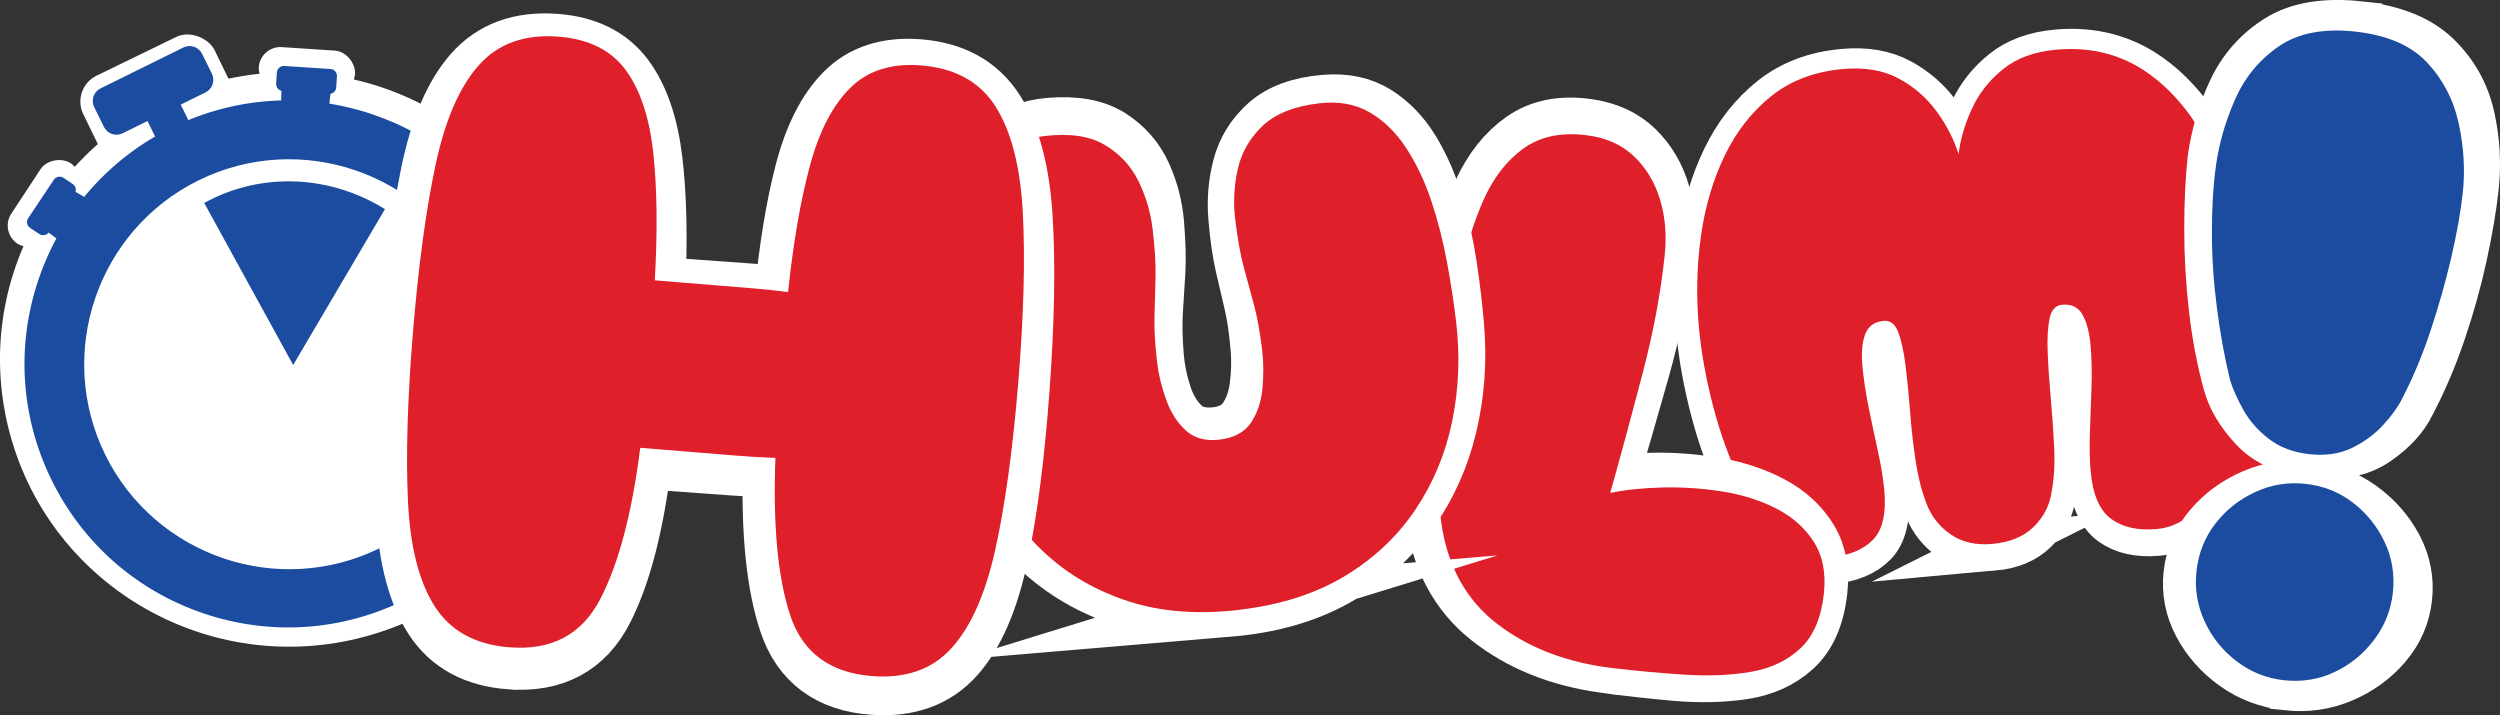
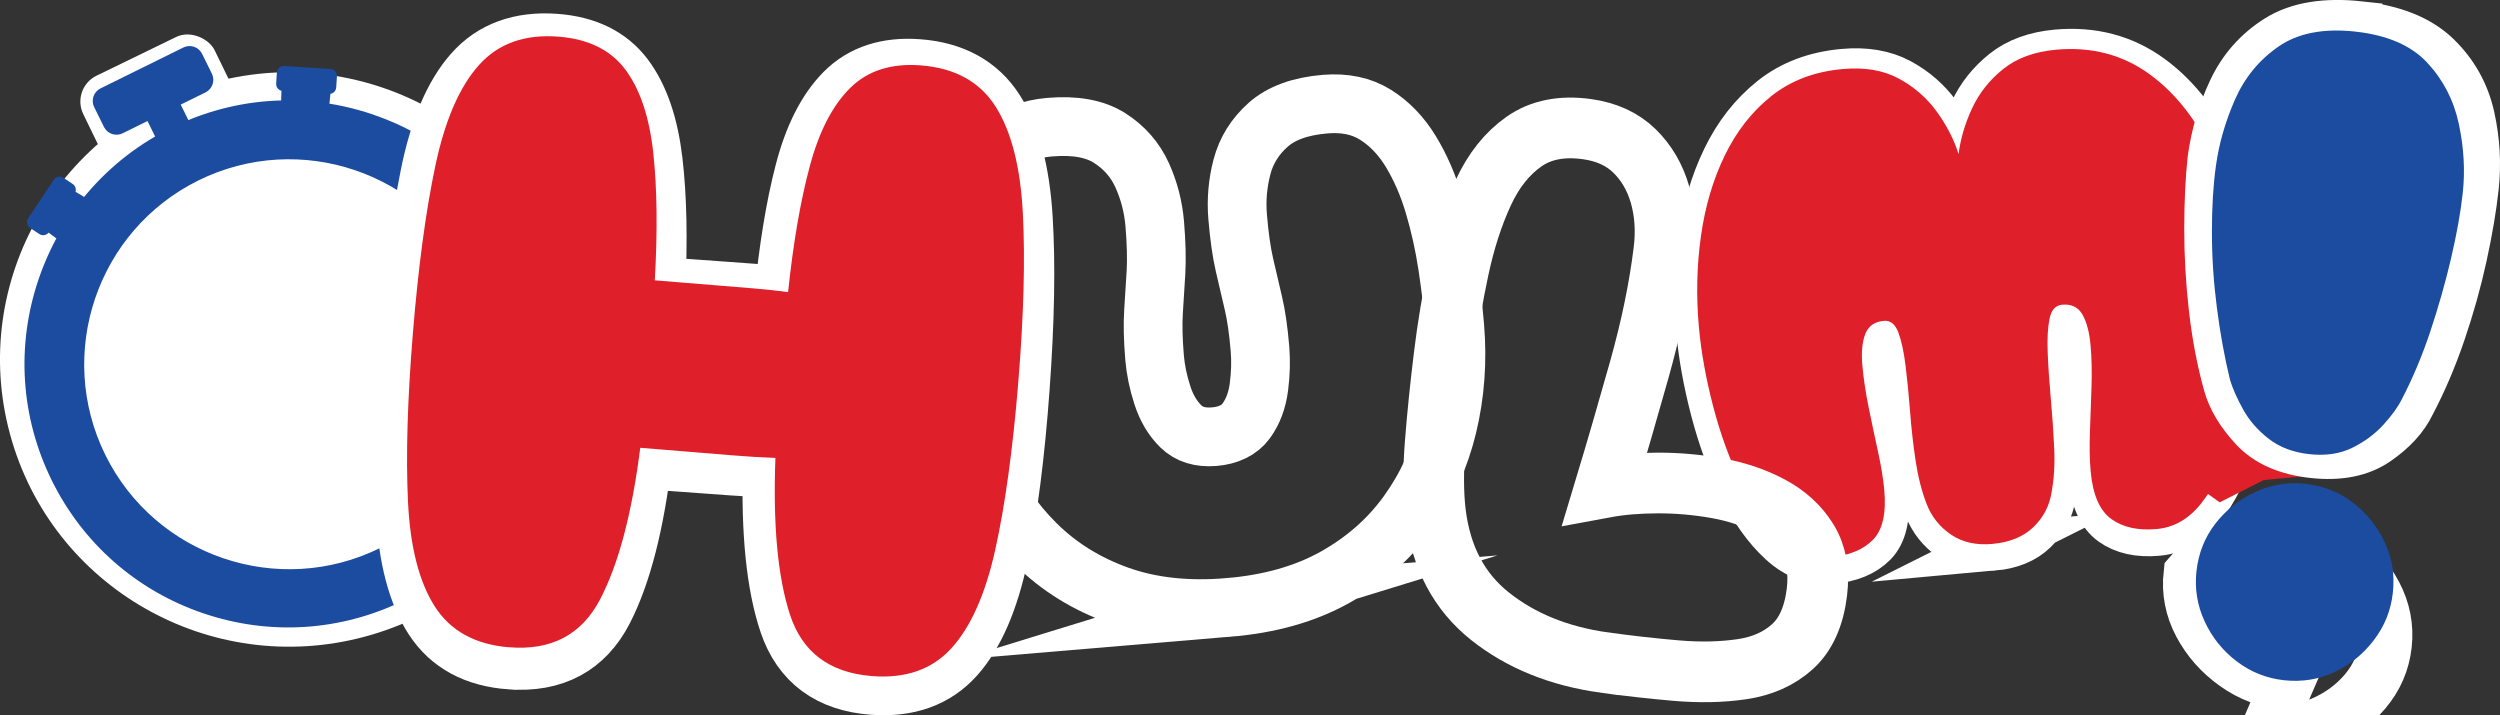
<svg xmlns="http://www.w3.org/2000/svg" id="uuid-d89eb99e-a322-4137-9794-43e1818b671e" viewBox="0 0 1049.09 300.15">
  <rect x="0" y="0" width="1049.09" height="300.15" fill="#333333" stroke="none" />
-   <rect x="-1.78" y="76.26" width="40.47" height="18.18" rx="9.09" ry="9.09" transform="translate(-63.01 53.9) rotate(-56.69)" style="fill:#fff;" />
-   <rect x="108.55" y="20.49" width="40.47" height="18.18" rx="9.09" ry="9.09" transform="translate(2.23 -8.43) rotate(3.78)" style="fill:#fff;" />
  <rect x="34.8" y="21.74" width="61.3" height="37.6" rx="12.07" ry="12.07" transform="translate(-11.14 32.7) rotate(-25.93)" style="fill:#fff;" />
  <path d="M238.53,119.46c17.45,64.26-20.85,130.41-85.56,147.74-64.7,17.33-131.31-20.71-148.76-84.97C-13.24,117.97,25.07,51.82,89.77,34.49c64.7-17.33,131.31,20.71,148.76,84.97Z" style="fill:#fff;" />
-   <path d="M161.54,87.76l-38.52,65.41-37.33-68.01c24.43-13.41,53.28-11.45,75.85,2.61Z" style="fill:#1b4ca0;" />
  <path d="M156.36,48c-8.02-2.72-16.2-4.49-24.42-5.33l.24-3.63,5.79.38c1.62.11,3.01-1.12,3.12-2.73l.3-4.63c.11-1.62-1.12-3.01-2.73-3.11l-19.35-1.26c-1.62-.11-3.01,1.12-3.12,2.73l-.3,4.63c-.11,1.62,1.12,3.01,2.73,3.12l5.79.38-.24,3.62c-15.34-.48-30.67,2.28-45.13,8.22l-3.2-6.49,10.41-5.14c2.9-1.43,4.09-4.95,2.66-7.85l-4.11-8.32c-1.43-2.9-4.95-4.09-7.85-2.66l-34.77,17.17c-2.9,1.43-4.09,4.95-2.66,7.85l4.11,8.32c1.43,2.9,4.95,4.09,7.85,2.66l10.41-5.14,3.2,6.49c-13.51,7.87-25.02,18.36-33.97,30.83l-3.02-2.01,3.22-4.83c.9-1.35.54-3.17-.81-4.06l-3.86-2.58c-1.35-.9-3.17-.54-4.06.81l-10.77,16.13c-.9,1.35-.54,3.17.81,4.06l3.86,2.58c1.35.9,3.17.54,4.06-.81l3.22-4.83,3.03,2.02c-4.33,7.04-7.9,14.61-10.62,22.63-9.48,27.96-7.5,57.94,5.57,84.42,13.07,26.47,35.67,46.28,63.63,55.75,27.96,9.48,57.94,7.5,84.42-5.57,26.47-13.07,46.28-35.67,55.75-63.63,9.48-27.96,7.5-57.94-5.57-84.42-13.07-26.47-35.67-46.28-63.63-55.75ZM159.43,229.99c-42.53,21-94.22,3.47-115.22-39.06-21-42.53-3.47-94.22,39.06-115.22,42.53-21,94.22-3.47,115.22,39.06,21,42.53,3.47,94.22-39.06,115.22ZM18.19,95.99l7.02,5.19,10.99-18.01-6.82-4.07-11.2,16.9ZM118.14,36.96l-.2,6.31,20.15,1.63.81-7.84-20.76-.1Z" style="fill:#1b4ca0;" />
  <path d="M836.46,229.62c-6.88.62-12.69-.68-17.44-3.92-4.75-3.23-8.16-7.53-10.23-12.88-2.07-5.35-3.61-11.41-4.62-18.15-1.01-6.74-1.78-13.6-2.31-20.59-.54-6.98-1.17-13.41-1.9-19.28-.73-5.87-1.75-10.53-3.05-13.98-1.31-3.45-3.33-5.05-6.08-4.8-3.93.36-6.53,2.23-7.81,5.61-1.28,3.38-1.67,7.78-1.18,13.18.49,5.41,1.36,11.22,2.62,17.44,1.26,6.23,2.56,12.39,3.91,18.51,1.34,6.12,2.23,11.53,2.66,16.25.89,9.82-.71,16.8-4.79,20.93-4.08,4.13-9.95,6.55-17.61,7.24-7.66.69-14.68-1.89-21.05-7.75-6.37-5.85-11.93-13.67-16.68-23.44-4.75-9.77-8.64-20.45-11.67-32.06-3.03-11.61-5.03-22.71-5.99-33.32-1.18-12.96-.89-25.66.85-38.1,1.74-12.43,5.07-23.73,10-33.88,4.92-10.15,11.44-18.46,19.57-24.94,8.13-6.48,18.08-10.25,29.87-11.32,9.23-.84,17.07.49,23.53,3.96,6.45,3.48,11.77,8.09,15.96,13.85,4.18,5.76,7.25,11.72,9.19,17.88.8-6.41,2.7-12.82,5.68-19.23,2.98-6.41,7.34-11.9,13.06-16.48,5.72-4.58,13.1-7.28,22.14-8.1,14.93-1.35,28.06,2.11,39.41,10.39,11.34,8.28,20.5,20.27,27.47,35.98,6.96,15.71,11.43,34.27,13.37,55.67.91,10.02.78,20.68-.37,31.97-1.16,11.3-3.32,21.89-6.48,31.78-3.16,9.89-7.32,18.09-12.47,24.6-5.16,6.51-11.37,10.09-18.63,10.75-7.86.71-14.22-.69-19.09-4.21-4.88-3.52-7.76-10.19-8.65-20.01-.43-4.72-.53-10.2-.31-16.46.22-6.26.44-12.56.66-18.92.21-6.35.08-12.23-.41-17.64s-1.62-9.66-3.39-12.76c-1.77-3.11-4.62-4.48-8.54-4.13-2.75.25-4.51,2.19-5.26,5.82-.76,3.63-1.02,8.36-.79,14.18.23,5.82.66,12.22,1.29,19.19.63,6.97,1.11,13.91,1.44,20.81.33,6.9-.05,13.18-1.12,18.82-.88,5.63-3.41,10.46-7.6,14.5-4.19,4.05-9.92,6.4-17.18,7.05Z" style="fill:none; stroke:#fff; stroke-miterlimit:10; stroke-width:19.72px;" />
  <path d="M836.14,228.25c-6.88.62-12.69-.68-17.44-3.92-4.75-3.23-8.16-7.53-10.23-12.88-2.07-5.36-3.61-11.41-4.62-18.15-1.01-6.74-1.78-13.6-2.31-20.59-.54-6.98-1.17-13.41-1.9-19.29-.73-5.87-1.75-10.53-3.05-13.98-1.31-3.44-3.33-5.05-6.08-4.8-3.93.36-6.53,2.23-7.81,5.61-1.28,3.38-1.67,7.78-1.18,13.18.49,5.41,1.36,11.22,2.62,17.44,1.26,6.23,2.56,12.39,3.91,18.51,1.34,6.12,2.23,11.53,2.66,16.25.89,9.82-.71,16.8-4.79,20.93-4.08,4.13-9.95,6.55-17.61,7.24-7.66.69-14.68-1.89-21.05-7.75-6.37-5.85-11.93-13.67-16.68-23.44-4.75-9.77-8.64-20.45-11.67-32.06-3.03-11.61-5.03-22.71-5.99-33.32-1.18-12.96-.89-25.66.85-38.1,1.74-12.43,5.07-23.73,10-33.88,4.92-10.15,11.44-18.46,19.57-24.95,8.13-6.48,18.08-10.25,29.87-11.32,9.23-.84,17.07.49,23.53,3.96,6.45,3.48,11.77,8.09,15.96,13.85,4.18,5.76,7.25,11.72,9.19,17.88.8-6.41,2.7-12.82,5.68-19.23,2.98-6.41,7.34-11.9,13.06-16.48,5.72-4.58,13.1-7.28,22.14-8.1,14.93-1.35,28.06,2.11,39.41,10.39,11.34,8.28,20.5,20.27,27.47,35.98,6.96,15.71,11.43,34.27,13.37,55.67.91,10.02.78,20.68-.37,31.97-1.16,11.3-3.32,21.89-6.48,31.78-3.16,9.9-7.32,18.09-12.47,24.6-5.16,6.51-11.37,10.09-18.63,10.75-7.86.71-14.22-.69-19.1-4.21-4.88-3.52-7.76-10.18-8.65-20.01-.43-4.72-.53-10.2-.31-16.46.22-6.26.44-12.56.66-18.92.21-6.36.08-12.23-.41-17.64-.49-5.4-1.62-9.66-3.39-12.76-1.77-3.11-4.62-4.48-8.54-4.13-2.75.25-4.51,2.19-5.26,5.82-.76,3.63-1.02,8.37-.79,14.18.23,5.82.66,12.22,1.29,19.19.63,6.97,1.11,13.91,1.44,20.81.33,6.91-.05,13.18-1.12,18.82-.88,5.63-3.41,10.46-7.6,14.5-4.19,4.05-9.92,6.4-17.18,7.05Z" style="fill:#df1f29;" />
  <path d="M673.2,278.03c-18.97-2.64-34.94-9.11-47.9-19.4-12.97-10.29-20.6-24.72-22.9-43.3-.99-8.2-1.03-18.02-.13-29.46.9-11.44,2.13-23.52,3.69-36.25,1.53-12.52,3.57-24.76,6.13-36.71,2.55-11.95,5.99-22.61,10.32-31.99,4.32-9.37,10.02-16.54,17.1-21.5,7.07-4.96,15.89-6.7,26.45-5.23,8.21,1.14,14.85,4.19,19.92,9.14,5.06,4.95,8.64,11.07,10.73,18.36,2.09,7.29,2.63,15.12,1.61,23.46-1.91,15.65-5.34,32.26-10.27,49.82-4.94,17.57-9.74,34.09-14.41,49.56,6.51-1.21,13.9-1.83,22.16-1.85,8.25-.02,16.52.71,24.79,2.18s15.77,4,22.49,7.59c6.72,3.59,11.91,8.34,15.56,14.26,3.65,5.92,4.95,13.16,3.91,21.71-1.25,10.23-4.67,17.87-10.26,22.92-5.59,5.06-12.64,8.22-21.14,9.47-8.51,1.26-17.78,1.46-27.82.59-10.04-.87-20.04-1.99-30.02-3.38Z" style="fill:none; stroke:#fff; stroke-miterlimit:10; stroke-width:25.47px;" />
-   <path d="M676.69,280.35c-19.01-2.25-35.1-8.39-48.24-18.41-13.15-10.02-21.04-24.3-23.68-42.82-1.13-8.18-1.36-18-.66-29.46.69-11.46,1.71-23.56,3.03-36.32,1.3-12.55,3.12-24.82,5.47-36.83,2.33-12,5.59-22.73,9.75-32.2,4.15-9.46,9.72-16.74,16.71-21.84,6.98-5.1,15.76-7.03,26.35-5.77,8.23.97,14.93,3.89,20.08,8.73,5.15,4.85,8.84,10.89,11.06,18.14,2.22,7.25,2.9,15.06,2.03,23.42-1.63,15.69-4.75,32.36-9.37,50.02-4.62,17.66-9.12,34.28-13.52,49.85,6.49-1.34,13.86-2.12,22.12-2.3,8.25-.18,16.53.37,24.83,1.67,8.3,1.3,15.84,3.68,22.62,7.12,6.79,3.45,12.06,8.09,15.82,13.94,3.75,5.84,5.19,13.06,4.3,21.63-1.07,10.25-4.35,17.96-9.85,23.13-5.5,5.17-12.49,8.48-20.97,9.9-8.48,1.43-17.75,1.82-27.8,1.16-10.05-.66-20.08-1.58-30.07-2.76Z" style="fill:#df1f29;" />
  <path d="M515.54,254.9c-17.3,1.45-32.67-.24-46.14-5.05-13.46-4.81-25-11.96-34.6-21.45-9.6-9.49-17.11-20.59-22.52-33.3-5.42-12.71-8.72-26.24-9.92-40.58-.67-8.06-1.09-16.58-1.25-25.57-.16-8.99.3-17.79,1.36-26.39,1.06-8.6,3.03-16.48,5.89-23.65,2.86-7.17,6.87-13.04,12.03-17.63,5.16-4.59,11.86-7.23,20.12-7.92,10.61-.89,19,.64,25.17,4.58,6.16,3.94,10.71,9.15,13.63,15.63,2.92,6.49,4.67,13.27,5.26,20.34.67,8.06.84,14.88.52,20.44-.33,5.57-.67,10.99-1.02,16.26-.35,5.28-.21,11.74.43,19.41.43,5.11,1.51,10.37,3.25,15.76,1.74,5.4,4.33,9.78,7.78,13.15,3.45,3.38,8.12,4.81,14.02,4.32s10.56-2.71,13.4-6.61c2.84-3.9,4.62-8.65,5.34-14.25.72-5.6.87-10.95.44-16.07-.64-7.67-1.57-14.07-2.79-19.21-1.22-5.14-2.46-10.43-3.7-15.87-1.25-5.43-2.21-12.18-2.88-20.24-.59-7.08.01-14.05,1.81-20.93,1.8-6.88,5.46-12.78,10.99-17.69,5.53-4.92,13.5-7.81,23.91-8.68,8.26-.69,15.3.8,21.16,4.47,5.84,3.67,10.78,8.8,14.79,15.39,4.01,6.59,7.26,14.04,9.73,22.34,2.47,8.3,4.38,16.9,5.72,25.8,1.34,8.9,2.34,17.37,3.01,25.43,1.2,14.35.18,28.24-3.05,41.67-3.23,13.43-8.8,25.63-16.69,36.57-7.89,10.95-18.08,19.92-30.56,26.9-12.48,6.98-27.37,11.19-44.66,12.64Z" style="fill:none; stroke:#fff; stroke-miterlimit:10; stroke-width:24.65px;" />
-   <path d="M520.26,255.89c-17.24,2.05-32.66.91-46.29-3.43-13.62-4.34-25.4-11.08-35.33-20.23-9.93-9.14-17.82-19.97-23.68-32.49-5.86-12.51-9.64-25.91-11.34-40.21-.96-8.03-1.67-16.53-2.14-25.52-.47-8.98-.33-17.79.43-26.42.76-8.63,2.45-16.58,5.06-23.84,2.61-7.26,6.41-13.28,11.41-18.04,4.99-4.77,11.6-7.64,19.83-8.62,10.58-1.26,19.01-.03,25.32,3.69,6.3,3.72,11.02,8.77,14.17,15.15,3.14,6.38,5.13,13.09,5.97,20.14.96,8.03,1.37,14.84,1.24,20.41-.13,5.58-.28,11.01-.44,16.29-.17,5.29.21,11.74,1.11,19.38.61,5.09,1.87,10.31,3.8,15.63,1.92,5.34,4.67,9.62,8.23,12.87,3.56,3.25,8.28,4.53,14.16,3.83,6.07-.72,10.46-3.08,13.16-7.08,2.7-3.99,4.32-8.8,4.84-14.43.52-5.62.48-10.98-.13-16.07-.91-7.64-2.07-14-3.46-19.1-1.4-5.09-2.82-10.34-4.26-15.73-1.44-5.39-2.63-12.1-3.59-20.13-.84-7.05-.48-14.04,1.08-20.98,1.56-6.94,5.01-12.96,10.36-18.07s13.21-8.28,23.6-9.51c8.23-.98,15.32.26,21.3,3.72,5.97,3.46,11.08,8.41,15.32,14.86,4.24,6.45,7.75,13.78,10.51,21.99,2.76,8.21,4.97,16.74,6.62,25.58,1.65,8.84,2.95,17.28,3.9,25.31,1.7,14.3,1.17,28.21-1.59,41.75-2.76,13.54-7.89,25.92-15.39,37.14-7.5,11.22-17.37,20.54-29.59,27.95-12.23,7.41-26.96,12.14-44.19,14.2Z" style="fill:#df1f29;" />
  <path d="M214.27,275.75c-14.25-1.03-24.7-6.66-31.36-16.91-6.66-10.24-10.54-24.9-11.62-43.99-1.09-19.09-.61-42.64,1.42-70.63,2.03-28,4.97-51.49,8.82-70.47,3.84-18.98,9.81-33.05,17.88-42.22,8.07-9.17,19.23-13.23,33.48-12.2,12.53.91,21.88,5.48,28.08,13.7,6.19,8.23,10.17,19.81,11.92,34.75,1.75,14.94,2.12,32.75,1.12,53.41,4.17.3,8.47.62,12.89.93,4.42.32,8.84.64,13.26.96,5.16.38,10.25.75,15.29,1.11,5.03.36,9.88.84,14.53,1.42,2-20.84,4.89-38.53,8.67-53.07,3.77-14.54,9.31-25.49,16.64-32.87,7.32-7.37,17.25-10.6,29.78-9.69,14.24,1.03,24.69,6.74,31.35,17.09,6.66,10.36,10.58,25.21,11.77,44.56,1.19,19.35.77,43.02-1.27,71.02-2.03,28-5.02,51.36-8.97,70.09-3.95,18.73-9.96,32.61-18.02,41.66-8.07,9.04-19.22,13.05-33.46,12.01-17.68-1.28-29.17-9.77-34.45-25.46-5.28-15.69-7.52-37.58-6.71-65.67-5.67-.16-11.7-.48-18.08-.94-6.39-.46-12.89-.93-19.53-1.42-3.19-.23-6.39-.46-9.58-.69-3.2-.23-6.39-.46-9.58-.69-3.25,27.67-8.68,48.94-16.3,63.81-7.62,14.88-20.28,21.68-37.96,20.39Z" style="fill:none; stroke:#fff; stroke-miterlimit:10; stroke-width:27.12px;" />
  <path d="M213.63,271.63c-14.24-1.17-24.64-6.89-31.21-17.19-6.57-10.3-10.31-24.99-11.22-44.09-.91-19.1-.22-42.64,2.07-70.62,2.29-27.98,5.44-51.44,9.47-70.39,4.02-18.94,10.11-32.96,18.26-42.05,8.16-9.09,19.35-13.06,33.59-11.89,12.52,1.03,21.83,5.68,27.95,13.96,6.11,8.28,9.98,19.9,11.6,34.86,1.61,14.96,1.82,32.76.63,53.42,4.17.34,8.47.69,12.89,1.05,4.42.36,8.84.72,13.25,1.08,5.15.42,10.24.84,15.28,1.25,5.03.41,9.87.94,14.51,1.56,2.2-20.82,5.24-38.49,9.16-52.99,3.9-14.51,9.55-25.41,16.95-32.71,7.39-7.3,17.35-10.44,29.86-9.42,14.23,1.16,24.63,6.96,31.19,17.38,6.56,10.42,10.35,25.31,11.36,44.66,1.01,19.36.37,43.03-1.92,71-2.29,27.98-5.49,51.32-9.62,70-4.12,18.69-10.26,32.51-18.4,41.49-8.15,8.97-19.34,12.87-33.57,11.7-17.67-1.45-29.08-10.03-34.21-25.78-5.14-15.74-7.17-37.65-6.11-65.73-5.67-.21-11.69-.59-18.07-1.11-6.38-.52-12.89-1.05-19.51-1.6-3.19-.26-6.38-.52-9.57-.78-3.19-.26-6.38-.52-9.57-.78-3.5,27.64-9.13,48.86-16.88,63.66-7.76,14.81-20.48,21.49-38.15,20.04Z" style="fill:#df1f29;" />
  <polygon points="922.91 204.69 931.46 210.8 949.98 201.43 967.28 199.8 968.1 193.49 952.02 187.39 937.36 177 922.91 204.69" style="fill:#df1f29;" />
-   <path d="M990.13,11.62c13.93,1.51,24.48,5.74,31.66,12.66,7.18,6.93,11.85,15.26,14.02,24.98,2.17,9.73,2.73,19.48,1.67,29.25-.92,8.46-2.55,18.04-4.88,28.74-2.34,10.71-5.34,21.41-9,32.1-3.66,10.7-7.89,20.59-12.7,29.7-2.67,5.59-7.33,10.7-14,15.32-6.67,4.63-15.38,6.35-26.11,5.18-10.74-1.17-18.87-4.72-24.39-10.67-5.52-5.94-9.13-11.95-10.81-18.02-2.74-9.92-4.75-20.5-6.02-31.73-1.28-11.23-1.91-22.32-1.89-33.29.01-10.96.48-20.66,1.4-29.12,1.35-9.74,4.13-19.13,8.35-28.16,4.21-9.03,10.49-16.16,18.84-21.41,8.35-5.24,19.64-7.09,33.86-5.54ZM959.77,287c-8.13-.88-15.4-3.61-21.79-8.18-6.41-4.57-11.38-10.19-14.91-16.85-3.54-6.66-4.9-13.7-4.09-21.09s3.64-13.97,8.53-19.72c4.88-5.75,10.94-10.17,18.18-13.26,7.23-3.09,14.91-4.19,23.04-3.31,8.12.88,15.39,3.61,21.8,8.18,6.4,4.57,11.37,10.19,14.91,16.86,3.53,6.67,4.9,13.7,4.09,21.1s-3.65,13.97-8.53,19.72c-4.88,5.75-10.95,10.17-18.18,13.26-7.24,3.09-14.92,4.19-23.04,3.31Z" style="fill:none; stroke:#fff; stroke-miterlimit:10; stroke-width:22.19px;" />
+   <path d="M990.13,11.62c13.93,1.51,24.48,5.74,31.66,12.66,7.18,6.93,11.85,15.26,14.02,24.98,2.17,9.73,2.73,19.48,1.67,29.25-.92,8.46-2.55,18.04-4.88,28.74-2.34,10.71-5.34,21.41-9,32.1-3.66,10.7-7.89,20.59-12.7,29.7-2.67,5.59-7.33,10.7-14,15.32-6.67,4.63-15.38,6.35-26.11,5.18-10.74-1.17-18.87-4.72-24.39-10.67-5.52-5.94-9.13-11.95-10.81-18.02-2.74-9.92-4.75-20.5-6.02-31.73-1.28-11.23-1.91-22.32-1.89-33.29.01-10.96.48-20.66,1.4-29.12,1.35-9.74,4.13-19.13,8.35-28.16,4.21-9.03,10.49-16.16,18.84-21.41,8.35-5.24,19.64-7.09,33.86-5.54ZM959.77,287c-8.13-.88-15.4-3.61-21.79-8.18-6.41-4.57-11.38-10.19-14.91-16.85-3.54-6.66-4.9-13.7-4.09-21.09c4.88-5.75,10.94-10.17,18.18-13.26,7.23-3.09,14.91-4.19,23.04-3.31,8.12.88,15.39,3.61,21.8,8.18,6.4,4.57,11.37,10.19,14.91,16.86,3.53,6.67,4.9,13.7,4.09,21.1s-3.65,13.97-8.53,19.72c-4.88,5.75-10.95,10.17-18.18,13.26-7.24,3.09-14.92,4.19-23.04,3.31Z" style="fill:none; stroke:#fff; stroke-miterlimit:10; stroke-width:22.19px;" />
  <path d="M988.4,13.27c13.36,1.45,23.41,5.8,30.15,13.03,6.73,7.23,11.16,15.81,13.27,25.73,2.11,9.93,2.66,19.55,1.65,28.87-.88,8.07-2.51,17.2-4.89,27.4-2.38,10.2-5.28,20.41-8.68,30.61-3.4,10.22-7.37,19.67-11.88,28.36-1.65,3.39-4.28,7.06-7.89,11-3.62,3.95-7.99,7.16-13.1,9.67-5.12,2.5-11.08,3.39-17.89,2.65-6.81-.74-12.5-2.89-17.09-6.45-4.59-3.56-8.16-7.64-10.72-12.26-2.56-4.61-4.41-8.76-5.53-12.46-2.29-9.43-4.13-19.51-5.51-30.25-1.39-10.73-2.09-21.32-2.09-31.79-.01-10.46.54-19.7,1.68-27.75,1.26-9.29,3.93-18.57,7.99-27.82,4.06-9.25,10.16-16.68,18.3-22.3,8.13-5.62,18.87-7.71,32.24-6.25ZM958.44,285.45c-7.31-.79-13.91-3.43-19.8-7.89-5.89-4.47-10.38-10.05-13.48-16.77-3.1-6.71-4.25-13.72-3.45-21.03.82-7.56,3.46-14.22,7.91-19.99,4.45-5.76,10.03-10.2,16.75-13.29,6.71-3.1,13.72-4.25,21.03-3.45,7.56.82,14.22,3.46,19.99,7.91,5.76,4.45,10.2,9.97,13.31,16.56,3.11,6.59,4.25,13.66,3.43,21.22-.79,7.31-3.42,13.91-7.89,19.8-4.47,5.89-9.99,10.39-16.58,13.5-6.59,3.11-13.66,4.25-21.22,3.43Z" style="fill:#1b4ca0;" />
</svg>